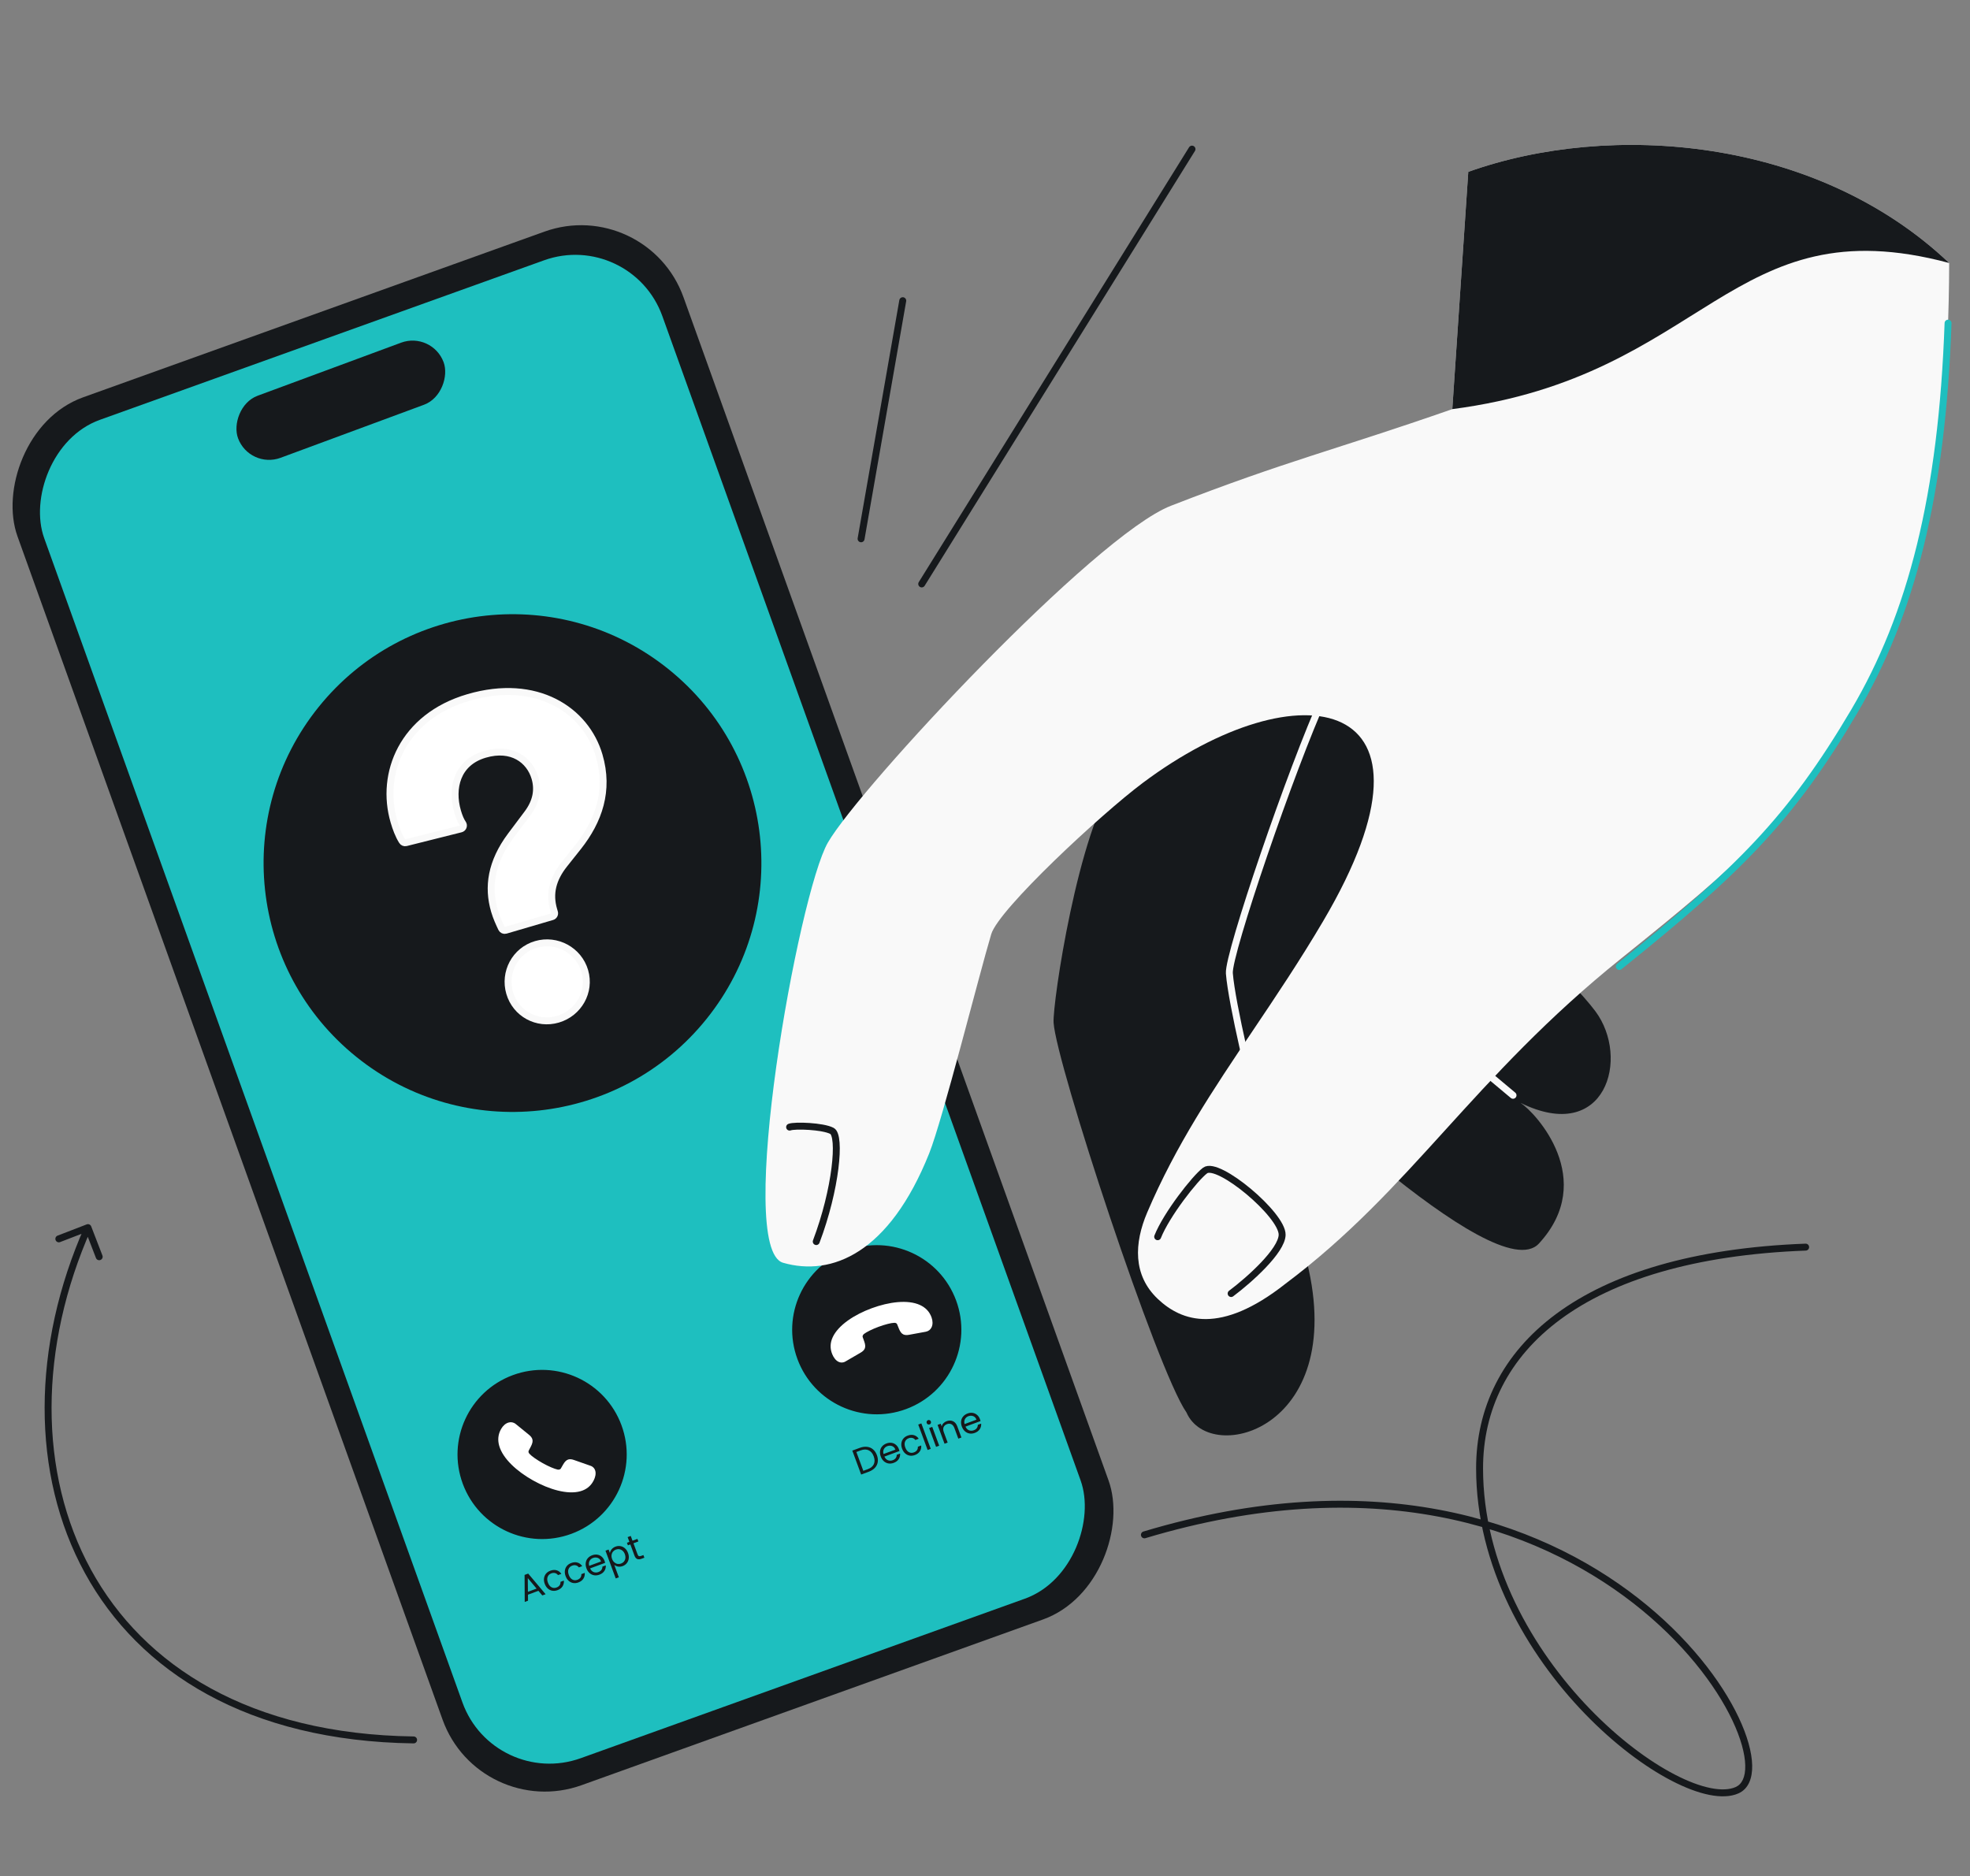
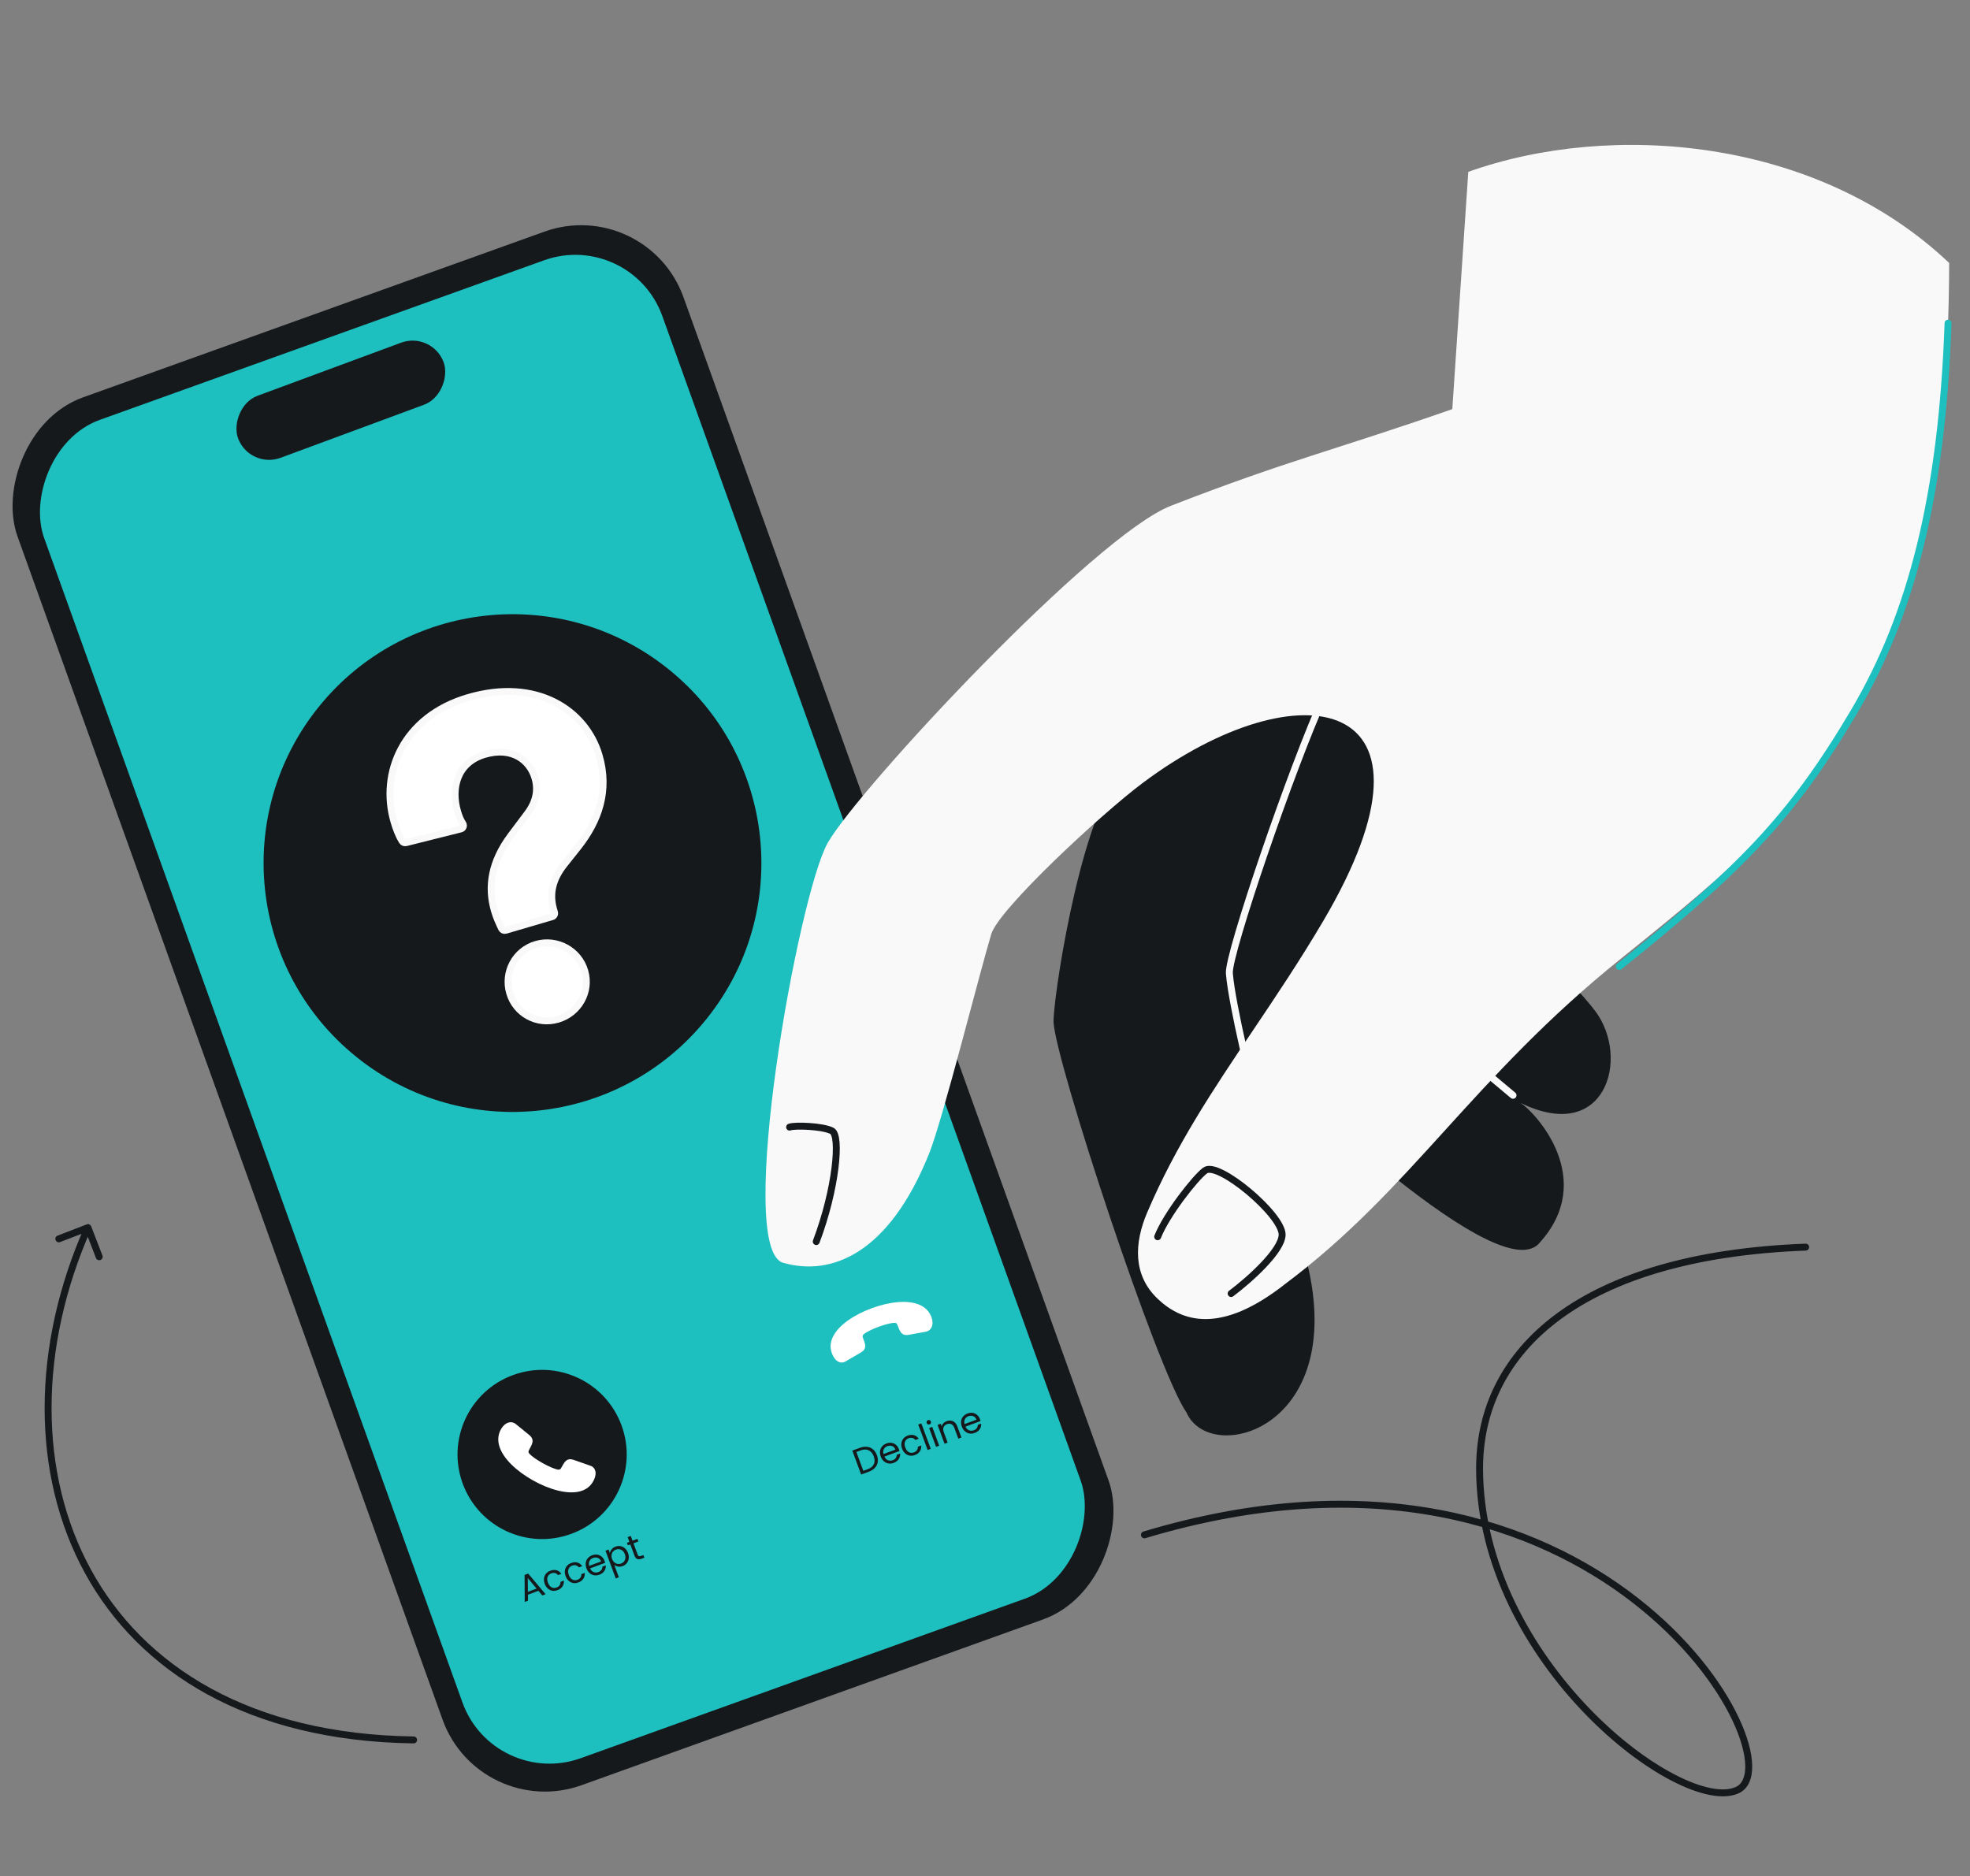
<svg xmlns="http://www.w3.org/2000/svg" width="568" height="541" viewBox="0 0 568 541" fill="none">
  <rect x="0" y="0" width="568" height="541" fill="#808080" stroke="none" />
  <g clip-path="url(#clip0_1693_177)">
    <rect width="204.057" height="425.288" rx="31.343" transform="matrix(-0.941 0.338 0.338 0.941 186.468 56.2)" fill="#16191C" />
    <rect width="189.41" height="410.135" rx="26.665" transform="matrix(-0.941 0.338 0.338 0.941 181.955 66.048)" fill="#1EBFBF" />
    <rect width="63.189" height="19.076" rx="9.538" transform="matrix(-0.938 0.347 0.347 0.938 124.596 95.503)" fill="#16191C" />
    <circle cx="156.306" cy="419.412" r="24.387" transform="rotate(159.718 156.306 419.412)" fill="#16191C" />
    <path d="M153.694 426.897C149.048 424.295 144.981 420.617 143.931 416.9C143.464 415.25 143.587 413.602 144.492 412.041C145.048 411.084 145.804 410.435 146.635 410.201C147.323 410.006 148.04 410.112 148.687 410.617L152.49 413.71C153.034 414.146 153.365 414.571 153.497 415.039C153.658 415.611 153.501 416.245 153.106 417.03L152.46 418.265C152.358 418.448 152.35 418.619 152.397 418.788C152.441 418.944 152.554 419.094 152.659 419.219C153.26 419.905 154.791 420.96 156.477 421.915C158.175 422.866 159.876 423.578 160.756 423.764C160.917 423.789 161.117 423.803 161.299 423.751C161.468 423.704 161.635 423.6 161.724 423.421L162.411 422.23C162.856 421.473 163.313 421.007 163.884 420.846C164.351 420.714 164.89 420.786 165.529 421.013L170.29 422.684C171.038 422.95 171.454 423.478 171.63 424.102C171.876 424.972 171.627 426.025 171.163 426.914C170.346 428.534 169.044 429.533 167.357 430.01C163.631 431.063 158.323 429.49 153.694 426.897Z" fill="white" />
    <path d="M155.24 458.727L152.229 459.84L152.241 461.58L151.29 461.932L151.25 454.144L152.29 453.759L157.313 459.706L156.362 460.057L155.24 458.727ZM154.712 458.089L152.175 455.063L152.215 459.011L154.712 458.089ZM157.058 456.704C156.85 456.142 156.782 455.612 156.853 455.113C156.921 454.607 157.111 454.166 157.422 453.788C157.739 453.408 158.155 453.123 158.671 452.932C159.338 452.686 159.946 452.645 160.495 452.81C161.05 452.973 161.503 453.316 161.854 453.839L160.883 454.198C160.669 453.902 160.391 453.708 160.049 453.616C159.714 453.523 159.349 453.549 158.953 453.695C158.437 453.886 158.087 454.218 157.902 454.692C157.714 455.159 157.74 455.716 157.979 456.363C158.221 457.017 158.566 457.464 159.015 457.703C159.464 457.943 159.946 457.967 160.461 457.777C160.857 457.63 161.153 457.416 161.349 457.133C161.545 456.851 161.629 456.52 161.601 456.139L162.572 455.781C162.632 456.389 162.506 456.942 162.194 457.44C161.881 457.932 161.397 458.298 160.743 458.54C160.228 458.73 159.726 458.784 159.238 458.702C158.756 458.617 158.325 458.405 157.944 458.065C157.563 457.726 157.268 457.272 157.058 456.704ZM163.076 454.48C162.868 453.918 162.8 453.388 162.871 452.889C162.939 452.384 163.129 451.942 163.439 451.564C163.757 451.184 164.173 450.899 164.688 450.709C165.355 450.462 165.963 450.421 166.512 450.586C167.068 450.749 167.521 451.092 167.872 451.615L166.901 451.974C166.687 451.678 166.409 451.484 166.067 451.393C165.732 451.299 165.366 451.325 164.97 451.471C164.455 451.662 164.105 451.994 163.92 452.468C163.732 452.935 163.758 453.492 163.997 454.139C164.239 454.793 164.584 455.24 165.033 455.479C165.481 455.719 165.963 455.743 166.479 455.553C166.875 455.407 167.171 455.192 167.367 454.91C167.563 454.627 167.647 454.296 167.619 453.916L168.59 453.557C168.649 454.165 168.523 454.719 168.212 455.217C167.898 455.708 167.414 456.074 166.76 456.316C166.245 456.506 165.744 456.56 165.255 456.478C164.774 456.393 164.342 456.181 163.962 455.841C163.581 455.502 163.285 455.048 163.076 454.48ZM174.31 450.103C174.374 450.275 174.431 450.46 174.482 450.659L170.143 452.262C170.373 452.785 170.71 453.137 171.153 453.319C171.599 453.492 172.06 453.49 172.536 453.315C172.925 453.171 173.216 452.962 173.408 452.688C173.604 452.406 173.698 452.093 173.692 451.75L174.663 451.391C174.71 451.967 174.577 452.5 174.263 452.992C173.947 453.476 173.465 453.838 172.818 454.077C172.303 454.268 171.798 454.323 171.303 454.243C170.814 454.161 170.376 453.951 169.989 453.614C169.599 453.27 169.301 452.817 169.093 452.256C168.886 451.695 168.816 451.161 168.885 450.655C168.953 450.15 169.147 449.71 169.467 449.337C169.791 448.954 170.217 448.665 170.746 448.47C171.261 448.28 171.758 448.224 172.237 448.302C172.716 448.38 173.135 448.578 173.493 448.896C173.855 449.205 174.127 449.608 174.31 450.103ZM173.309 450.259C173.183 449.915 172.998 449.65 172.756 449.461C172.511 449.267 172.233 449.155 171.923 449.127C171.617 449.09 171.305 449.131 170.988 449.248C170.532 449.416 170.196 449.705 169.98 450.116C169.77 450.523 169.738 450.993 169.882 451.526L173.309 450.259ZM175.845 447.824C175.909 447.448 176.078 447.093 176.352 446.759C176.631 446.415 177.005 446.157 177.473 445.984C177.956 445.806 178.434 445.76 178.909 445.847C179.391 445.932 179.822 446.144 180.203 446.484C180.581 446.817 180.873 447.261 181.078 447.816C181.281 448.364 181.349 448.894 181.283 449.407C181.217 449.919 181.03 450.367 180.722 450.751C180.42 451.133 180.028 451.413 179.546 451.591C179.083 451.762 178.636 451.811 178.204 451.738C177.776 451.656 177.412 451.494 177.112 451.252L178.434 454.828L177.532 455.161L174.574 447.157L175.476 446.824L175.845 447.824ZM180.157 448.156C180.005 447.747 179.791 447.421 179.514 447.178C179.236 446.935 178.926 446.787 178.584 446.733C178.248 446.677 177.911 446.712 177.574 446.836C177.244 446.958 176.968 447.154 176.745 447.424C176.526 447.685 176.388 448.003 176.331 448.377C176.278 448.741 176.326 449.125 176.475 449.528C176.626 449.938 176.842 450.267 177.122 450.516C177.406 450.757 177.717 450.908 178.055 450.971C178.398 451.024 178.734 450.99 179.064 450.868C179.401 450.744 179.679 450.551 179.898 450.29C180.121 450.02 180.259 449.702 180.312 449.338C180.362 448.966 180.31 448.572 180.157 448.156ZM182.643 445.019L183.826 448.219C183.923 448.483 184.049 448.651 184.203 448.722C184.354 448.786 184.568 448.767 184.846 448.664L185.51 448.419L185.791 449.182L184.979 449.482C184.477 449.667 184.058 449.691 183.722 449.553C183.385 449.414 183.119 449.081 182.924 448.552L181.742 445.352L181.038 445.612L180.764 444.869L181.467 444.609L180.962 443.242L181.863 442.909L182.369 444.276L183.785 443.753L184.06 444.496L182.643 445.019Z" fill="#16191C" />
-     <circle cx="252.794" cy="383.445" r="24.387" transform="rotate(-20.282 252.794 383.445)" fill="#16191C" />
    <path d="M251.324 377.247C256.319 375.404 261.757 374.7 265.265 376.315C266.823 377.032 267.997 378.196 268.596 379.897C268.963 380.942 268.965 381.938 268.604 382.722C268.305 383.371 267.759 383.848 266.955 384.012L262.133 384.896C261.448 385.026 260.91 385.001 260.468 384.798C259.929 384.549 259.549 384.018 259.208 383.208L258.689 381.915C258.616 381.718 258.491 381.601 258.332 381.527C258.185 381.46 257.997 381.448 257.834 381.447C256.922 381.458 255.125 381.937 253.305 382.599C251.478 383.273 249.832 384.104 249.119 384.652C248.996 384.758 248.855 384.901 248.776 385.073C248.703 385.232 248.673 385.426 248.752 385.611L249.211 386.906C249.498 387.736 249.555 388.387 249.307 388.926C249.104 389.367 248.699 389.73 248.112 390.068L243.749 392.604C243.061 393 242.39 392.973 241.801 392.702C240.979 392.324 240.34 391.45 239.966 390.521C239.265 388.847 239.35 387.208 240.083 385.615C241.702 382.099 246.346 379.084 251.324 377.247Z" fill="white" />
    <path d="M247.89 417.501C248.642 417.223 249.345 417.125 249.999 417.206C250.656 417.278 251.226 417.522 251.71 417.936C252.2 418.348 252.575 418.907 252.836 419.614C253.098 420.321 253.176 420.99 253.072 421.622C252.971 422.244 252.695 422.797 252.243 423.279C251.795 423.752 251.194 424.128 250.441 424.406L248.291 425.201L245.74 418.296L247.89 417.501ZM250.167 423.663C251.058 423.334 251.652 422.848 251.948 422.206C252.241 421.557 252.23 420.807 251.915 419.955C251.598 419.096 251.112 418.514 250.459 418.207C249.811 417.898 249.045 417.907 248.16 418.234L246.912 418.696L248.918 424.125L250.167 423.663ZM259.169 417.859C259.233 418.031 259.29 418.216 259.341 418.415L255.002 420.019C255.232 420.542 255.569 420.894 256.012 421.076C256.458 421.248 256.919 421.247 257.395 421.071C257.785 420.927 258.075 420.718 258.267 420.445C258.463 420.162 258.557 419.85 258.551 419.507L259.522 419.148C259.569 419.723 259.436 420.257 259.122 420.748C258.806 421.233 258.324 421.595 257.677 421.834C257.162 422.024 256.657 422.08 256.162 422C255.673 421.917 255.236 421.708 254.848 421.37C254.458 421.026 254.16 420.574 253.952 420.012C253.745 419.451 253.675 418.918 253.744 418.412C253.812 417.906 254.006 417.467 254.326 417.093C254.65 416.711 255.076 416.422 255.605 416.227C256.12 416.036 256.617 415.98 257.096 416.058C257.576 416.136 257.994 416.334 258.352 416.653C258.714 416.962 258.986 417.364 259.169 417.859ZM258.169 418.015C258.042 417.672 257.857 417.406 257.615 417.218C257.37 417.023 257.093 416.912 256.782 416.884C256.476 416.847 256.164 416.887 255.847 417.004C255.391 417.172 255.055 417.462 254.839 417.872C254.629 418.28 254.597 418.75 254.741 419.282L258.169 418.015ZM260.096 417.742C259.888 417.181 259.82 416.651 259.891 416.152C259.959 415.646 260.149 415.204 260.46 414.827C260.777 414.447 261.193 414.161 261.708 413.971C262.375 413.724 262.983 413.684 263.532 413.849C264.088 414.011 264.541 414.354 264.892 414.877L263.921 415.236C263.707 414.94 263.429 414.746 263.087 414.655C262.752 414.561 262.387 414.587 261.99 414.734C261.475 414.924 261.125 415.256 260.94 415.73C260.752 416.197 260.778 416.754 261.017 417.402C261.259 418.056 261.604 418.502 262.053 418.742C262.502 418.981 262.984 419.006 263.499 418.815C263.895 418.669 264.191 418.454 264.387 418.172C264.583 417.889 264.667 417.558 264.639 417.178L265.61 416.819C265.669 417.428 265.544 417.981 265.232 418.479C264.918 418.97 264.434 419.337 263.781 419.578C263.265 419.769 262.764 419.823 262.275 419.74C261.794 419.656 261.362 419.443 260.982 419.104C260.601 418.764 260.306 418.31 260.096 417.742ZM265.649 410.454L268.358 417.785L267.457 418.118L264.748 410.787L265.649 410.454ZM268.029 410.735C267.857 410.798 267.69 410.792 267.527 410.717C267.364 410.642 267.251 410.519 267.187 410.347C267.124 410.176 267.13 410.008 267.205 409.846C267.279 409.683 267.403 409.57 267.575 409.506C267.74 409.445 267.9 409.453 268.057 409.531C268.219 409.606 268.332 409.729 268.396 409.901C268.459 410.072 268.454 410.24 268.379 410.403C268.31 410.563 268.194 410.674 268.029 410.735ZM268.79 411.455L270.797 416.884L269.895 417.217L267.889 411.788L268.79 411.455ZM272.935 409.811C273.596 409.567 274.205 409.571 274.763 409.822C275.319 410.067 275.737 410.566 276.015 411.319L277.197 414.519L276.306 414.848L275.171 411.777C274.971 411.236 274.683 410.873 274.307 410.689C273.929 410.498 273.505 410.49 273.036 410.663C272.561 410.839 272.236 411.128 272.062 411.53C271.894 411.93 271.915 412.413 272.125 412.981L273.235 415.983L272.333 416.316L270.327 410.887L271.228 410.554L271.514 411.327C271.59 410.984 271.751 410.68 271.999 410.416C272.253 410.149 272.565 409.948 272.935 409.811ZM282.543 409.222C282.607 409.393 282.664 409.579 282.715 409.777L278.376 411.381C278.606 411.904 278.943 412.256 279.386 412.438C279.832 412.611 280.293 412.609 280.769 412.433C281.159 412.289 281.449 412.081 281.641 411.807C281.837 411.524 281.931 411.212 281.925 410.869L282.896 410.51C282.943 411.086 282.81 411.619 282.496 412.11C282.18 412.595 281.698 412.957 281.051 413.196C280.536 413.386 280.031 413.442 279.536 413.362C279.047 413.28 278.61 413.07 278.222 412.733C277.832 412.389 277.534 411.936 277.326 411.375C277.119 410.813 277.049 410.28 277.118 409.774C277.186 409.268 277.38 408.829 277.7 408.455C278.024 408.073 278.45 407.784 278.979 407.589C279.494 407.398 279.991 407.342 280.47 407.42C280.95 407.499 281.368 407.697 281.726 408.015C282.088 408.324 282.36 408.726 282.543 409.222ZM281.543 409.377C281.416 409.034 281.231 408.768 280.989 408.58C280.744 408.385 280.467 408.274 280.156 408.246C279.85 408.209 279.538 408.249 279.221 408.366C278.765 408.535 278.429 408.824 278.213 409.234C278.003 409.642 277.971 410.112 278.115 410.644L281.543 409.377Z" fill="#16191C" />
    <circle cx="147.764" cy="248.876" r="71.762" transform="rotate(-51.166 147.764 248.876)" fill="#16191C" />
    <path d="M159.192 264.327C159.722 264.171 160.026 263.616 159.871 263.086L159.653 262.344C158.276 257.648 159.384 253.453 162.662 249.29C162.662 249.29 162.663 249.289 162.663 249.289L166.696 244.216L166.698 244.213C172.636 236.698 175.721 227.991 172.741 217.83C168.906 204.754 154.701 195.364 135.001 201.142C116.093 206.687 109.527 223.056 113.594 236.922C114.146 238.805 114.881 240.853 115.96 242.556C116.191 242.921 116.63 243.096 117.048 242.991L132.864 239.024C133.183 238.944 133.442 238.712 133.557 238.405C133.673 238.097 133.629 237.752 133.442 237.483C132.835 236.611 132.348 235.409 131.924 233.963C130.957 230.664 130.917 227.126 132.108 224.148C133.284 221.208 135.689 218.731 139.806 217.524C143.744 216.368 146.966 216.817 149.371 218.137C151.787 219.463 153.469 221.717 154.236 224.331C155.227 227.708 154.678 231.192 151.931 234.771L151.931 234.771L151.924 234.779L147.273 240.976L147.272 240.979C141.586 248.598 140.55 255.778 142.568 262.657C143.133 264.584 143.88 266.177 144.594 267.7L144.605 267.722C144.814 268.169 145.318 268.396 145.791 268.257L159.192 264.327ZM154.534 272.335C148.532 274.095 145.206 280.383 146.953 286.34C148.705 292.312 154.875 295.664 160.861 293.908C166.831 292.157 170.358 285.978 168.602 279.99C166.85 274.018 160.52 270.579 154.534 272.335Z" fill="white" stroke="#F9F9F9" stroke-width="2" stroke-linejoin="round" />
-     <path d="M265.753 168.383L343.683 43.002M248.271 155.366L260.286 86.707" stroke="#16191C" stroke-width="2" stroke-linecap="round" />
    <path d="M500.849 516.22L500.442 515.306L500.849 516.22ZM26.295 353.638C26.096 353.123 25.517 352.866 25.002 353.065L16.605 356.303C16.09 356.502 15.833 357.081 16.032 357.596C16.23 358.111 16.809 358.368 17.324 358.169L24.789 355.291L27.667 362.755C27.866 363.27 28.445 363.527 28.96 363.328C29.475 363.13 29.732 362.551 29.533 362.035L26.295 353.638ZM520.648 360.62C521.2 360.599 521.631 360.135 521.61 359.583C521.589 359.031 521.125 358.6 520.573 358.621L520.648 360.62ZM329.676 441.63C329.148 441.789 328.847 442.346 329.006 442.875C329.165 443.404 329.722 443.704 330.251 443.546L329.676 441.63ZM119.24 502.723C119.792 502.731 120.246 502.29 120.254 501.737C120.261 501.185 119.82 500.731 119.267 500.724L119.24 502.723ZM426.599 423.412L425.599 423.412L426.599 423.412ZM501.255 517.134C504.109 515.863 505.277 512.801 505.199 509.056C505.12 505.286 503.797 500.527 501.317 495.274C496.348 484.749 486.614 471.988 472.196 460.75C443.323 438.245 395.644 421.832 329.676 441.63L330.251 443.546C395.6 423.934 442.606 440.222 470.967 462.327C485.166 473.395 494.687 485.917 499.508 496.128C501.923 501.242 503.129 505.714 503.199 509.098C503.271 512.506 502.21 514.519 500.442 515.306L501.255 517.134ZM119.267 500.724C72.169 500.078 41.455 480.45 26.229 452.63C10.979 424.767 11.16 388.495 26.276 354.403L24.448 353.593C9.134 388.131 8.867 425.072 24.474 453.59C40.105 482.15 71.552 502.069 119.24 502.723L119.267 500.724ZM520.573 358.621C488.081 359.843 464.357 367.299 448.73 378.843C433.069 390.411 425.599 406.047 425.599 423.412L427.599 423.412C427.599 406.69 434.76 391.648 449.918 380.451C465.11 369.23 488.391 361.833 520.648 360.62L520.573 358.621ZM425.599 423.412C425.599 451.683 440.292 476.919 456.947 494.155C465.28 502.778 474.142 509.438 481.972 513.496C485.886 515.524 489.571 516.917 492.824 517.569C496.061 518.217 498.971 518.151 501.255 517.134L500.442 515.306C498.688 516.087 496.249 516.215 493.217 515.608C490.201 515.004 486.696 513.692 482.893 511.72C475.287 507.779 466.595 501.261 458.385 492.765C441.954 475.762 427.599 450.998 427.599 423.412L425.599 423.412Z" fill="#16191C" />
    <path d="M422.556 241.617C461.339 175.835 370.247 175.653 323.313 224.022C323.476 223.889 322.072 224.28 322.051 224.222C322.055 224.216 322.059 224.211 322.062 224.206C322.053 224.213 322.05 224.218 322.051 224.222C310.83 239.179 303.443 289.436 303.775 294.882C304.484 306.525 333.56 395.08 342.097 407.309C348.919 422.976 389.953 411.889 376.229 361.577L358.955 301.728C363.942 305.319 431.135 372.264 443.716 358.579C460.664 340.144 442.795 320.871 438.399 318.016C462.931 330.116 470.084 305.089 459.967 291.578C453.028 282.311 432.918 263.864 416.042 249.107C419.118 246.115 421.42 243.544 422.556 241.617Z" fill="#16191C" />
    <path d="M362.473 317.69C361.481 315.951 355.131 289.42 354.454 280.663C354.031 275.19 372.356 221.491 381.81 200.736M436.242 315.838L397.573 283.467L420.91 201.422" stroke="#F9F9F9" stroke-width="2" stroke-linecap="round" />
    <path d="M337.603 145.846C315.585 154.411 247.969 226.965 238.713 242.936C230.226 257.581 211.797 360.113 225.789 364.133C239.781 368.153 256.369 361.435 267.904 332.598C271.809 322.834 282.331 280.944 285.797 269.375C287.96 262.157 317.417 234.798 329.446 225.791C374.417 192.117 420.285 199.828 381.502 265.611C374.754 277.057 367.88 287.282 361.232 297.17L361.232 297.171C349.81 314.163 339.057 330.158 330.763 349.64C326.992 358.498 326.606 367.708 333.804 374.542C340.735 381.122 351.912 384.921 370.53 370.258C407.121 342.858 424.394 310.964 467.485 276.334C501.985 248.608 516.251 236.232 534.596 205.182C552.94 174.131 561.813 135.098 561.995 75.832C523.61 39.446 464.251 34.949 423.343 49.556L418.736 117.976C384.704 129.854 371.343 132.719 337.603 145.846Z" fill="#F9F9F9" />
    <path d="M466.892 278.7C501.393 250.974 516.251 236.232 534.596 205.182C551.087 177.268 559.924 142.903 561.673 93.186" stroke="#1EBFBF" stroke-width="2" stroke-linecap="round" />
-     <path d="M561.995 75.832C523.61 39.446 464.251 34.949 423.343 49.556L418.736 117.976C492.141 108.43 498.762 58.91 561.995 75.832Z" fill="#16191C" />
    <path d="M333.786 356.625C336.264 350.34 344.488 339.753 347.472 337.519C351.202 334.726 369.814 350.318 369.672 356.084C369.559 360.696 360.284 369.019 354.966 373.001" stroke="#16191C" stroke-width="2" stroke-linecap="round" />
    <path d="M235.344 358.019C241.061 342.896 242.48 327.495 239.883 326.111C237.285 324.726 229.138 324.432 227.666 325.014" stroke="#16191C" stroke-width="2" stroke-linecap="round" />
  </g>
  <defs>
    <clipPath id="clip0_1693_177">
      <rect y="0.5" width="568" height="540" rx="48" fill="white" />
    </clipPath>
  </defs>
</svg>